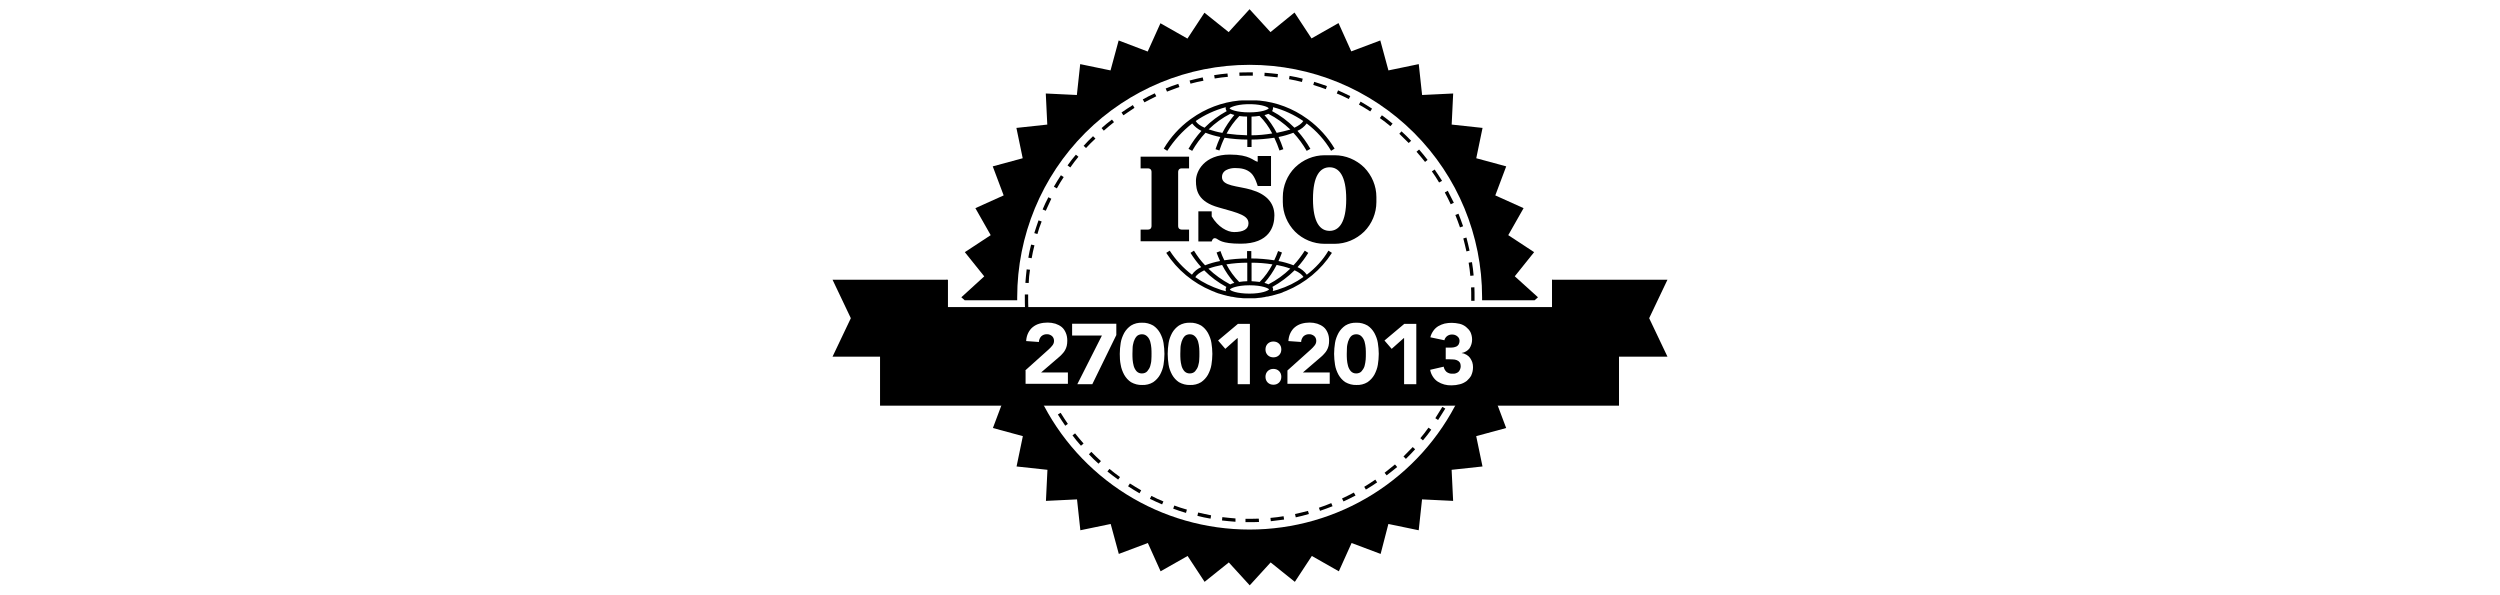
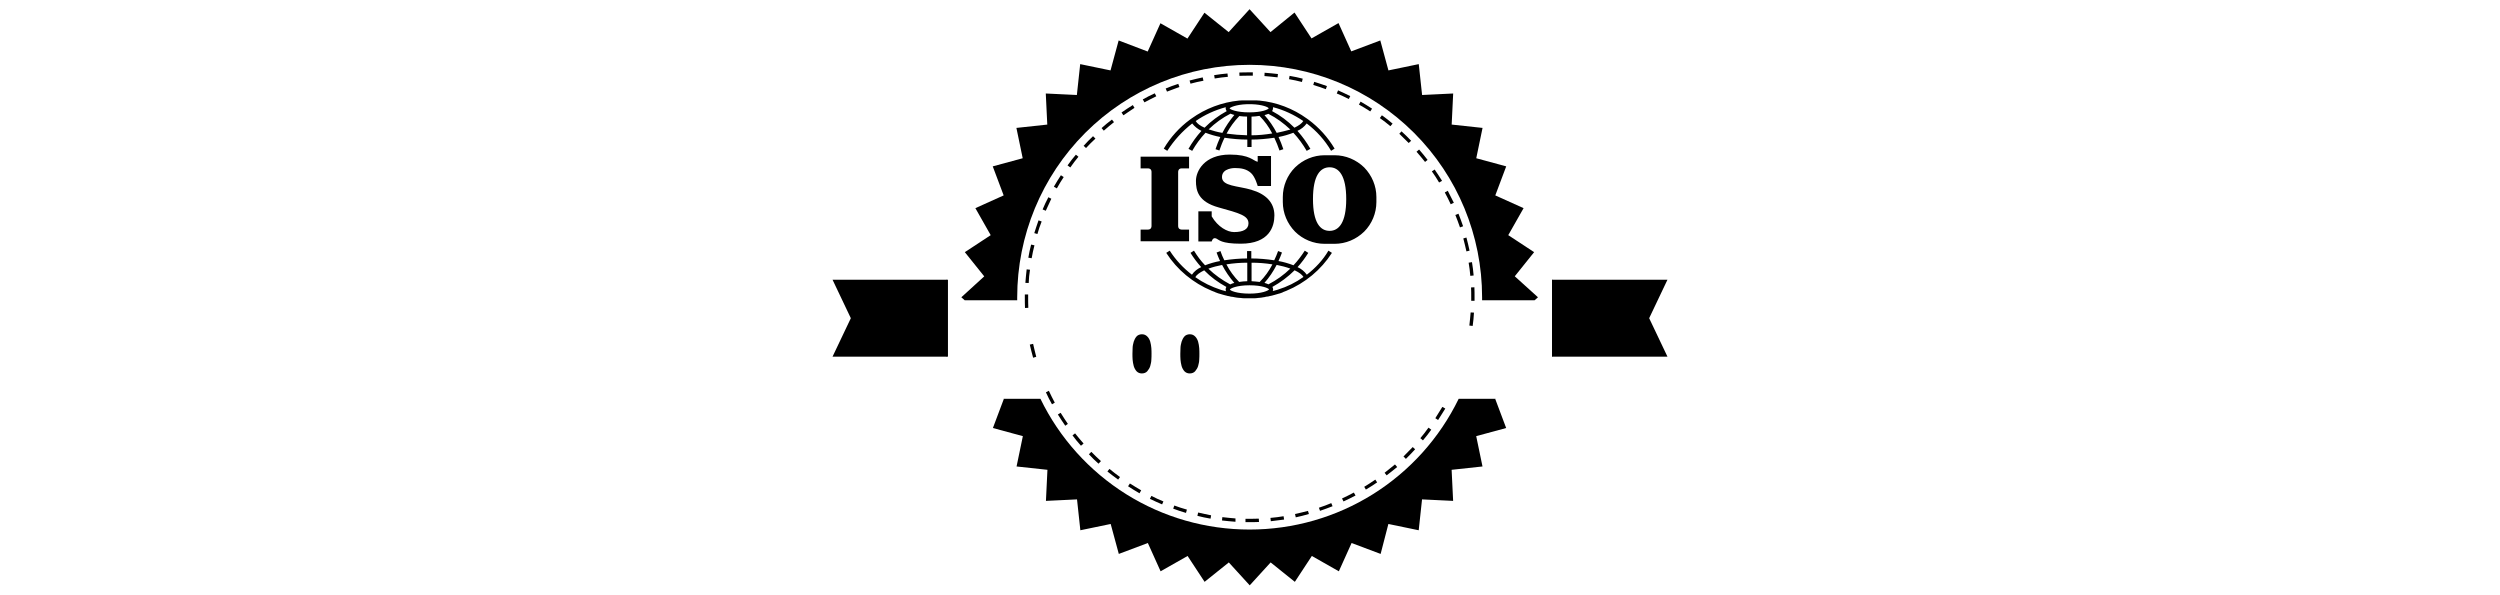
<svg xmlns="http://www.w3.org/2000/svg" id="layer" viewBox="0 0 600.03 142.7">
  <defs>
    <style>.cls-1{stroke-width:0px;}</style>
  </defs>
  <path class="cls-1" d="m299.95,125.32h-1.02v-.8c1.07,0,2.13,0,3.2-.04l.04.8c-.75.04-1.46.04-2.22.04Zm-3.42-.09c-1.07-.09-2.17-.18-3.24-.31l.09-.8c1.07.13,2.13.22,3.15.31v.8Zm8.48-.13l-.09-.8c1.07-.09,2.13-.22,3.15-.4l.13.8c-1.07.13-2.13.27-3.2.4h0Zm-14.47-.62c-1.07-.18-2.13-.4-3.15-.67l.18-.8c1.02.27,2.09.44,3.11.67l-.13.8Zm20.46-.31l-.18-.8c1.02-.22,2.09-.49,3.11-.75l.22.75c-1.07.31-2.13.58-3.15.8h0Zm-26.36-1.07c-1.02-.31-2.09-.62-3.06-1.02l.27-.75c.98.36,2,.71,3.02.98l-.22.8Zm32.18-.49l-.27-.75c1.02-.31,2-.71,2.97-1.11l.31.75c-.98.4-2,.75-3.02,1.11h0Zm-37.9-1.55c-.98-.4-2-.89-2.93-1.33l.36-.71c.93.49,1.91.93,2.88,1.33l-.31.71Zm43.54-.71l-.36-.71c.98-.44,1.91-.93,2.84-1.42l.4.71c-.93.49-1.91.98-2.88,1.42h0Zm-48.96-1.95c-.93-.53-1.86-1.11-2.75-1.69l.44-.67c.89.58,1.82,1.11,2.71,1.64l-.4.71Zm54.33-.89l-.4-.67c.89-.53,1.82-1.15,2.66-1.73l.44.67c-.89.62-1.82,1.2-2.71,1.73h0Zm-59.47-2.4c-.89-.62-1.73-1.29-2.57-1.95l.49-.62c.8.67,1.69,1.33,2.53,1.95l-.44.62Zm64.45-1.02l-.49-.62c.84-.67,1.69-1.33,2.49-2l.53.62c-.84.67-1.69,1.38-2.53,2h0Zm-69.15-2.8c-.8-.71-1.6-1.46-2.31-2.26l.58-.58c.75.75,1.51,1.51,2.31,2.22l-.58.62Zm73.77-1.15l-.58-.58c.75-.75,1.51-1.51,2.22-2.26l.58.53c-.71.8-1.46,1.55-2.22,2.31h0Zm-77.98-3.15c-.71-.8-1.42-1.64-2.04-2.49l.62-.49c.67.84,1.33,1.64,2.04,2.44l-.62.53Zm82.07-1.29l-.62-.53c.67-.8,1.33-1.64,1.95-2.53l.67.49c-.62.89-1.29,1.73-2,2.57h0Zm-85.84-3.51c-.62-.89-1.2-1.78-1.78-2.71l.67-.4c.53.89,1.15,1.78,1.73,2.66l-.62.44Zm89.48-1.38l-.67-.44c.58-.89,1.15-1.82,1.69-2.71l.71.4c-.58.93-1.15,1.86-1.73,2.75h0Zm-92.67-3.77c-.53-.93-1.02-1.91-1.46-2.88l.71-.36c.44.98.93,1.91,1.42,2.84l-.67.4Zm-4.53-11.18c-.31-1.02-.53-2.09-.8-3.15l.8-.18c.22,1.02.49,2.09.75,3.11l-.75.22Zm105.5-7.63l-.8-.09c.13-1.07.22-2.13.31-3.15l.8.04c-.04,1.07-.18,2.13-.31,3.2h0Zm-107.45-4.31c-.04-.84-.04-1.73-.04-2.57v-.67h.8v.67c0,.84,0,1.69.04,2.53l-.8.04Zm107.9-1.73h-.8v-.89c0-.75,0-1.55-.04-2.31l.8-.04c.04.75.04,1.55.04,2.35v.89h0Zm-107.01-4.26l-.8-.04c.09-1.07.18-2.17.31-3.24l.8.09c-.18,1.07-.27,2.13-.31,3.2h0Zm105.99-1.73c-.09-1.07-.22-2.13-.4-3.15l.8-.13c.18,1.07.31,2.13.4,3.2l-.8.09Zm-105.28-4.22l-.8-.13c.18-1.07.4-2.13.67-3.15l.8.18c-.27,1.02-.49,2.09-.67,3.11Zm104.35-1.64c-.22-1.02-.49-2.09-.75-3.11l.75-.22c.27,1.02.53,2.09.75,3.15l-.75.18Zm-102.97-4.17l-.75-.22c.31-1.02.67-2.04,1.02-3.06l.75.27c-.4,1.02-.75,2-1.02,3.02Zm101.42-1.6c-.36-1.02-.71-2-1.11-2.97l.75-.31c.4.98.75,2,1.11,3.02l-.75.27Zm-99.42-3.99l-.75-.31c.4-.98.89-2,1.38-2.93l.71.36c-.44.93-.89,1.91-1.33,2.88h0Zm97.2-1.55c-.44-.98-.93-1.91-1.42-2.84l.71-.4c.49.93.98,1.91,1.46,2.88l-.75.36Zm-94.54-3.82l-.71-.4c.53-.93,1.11-1.86,1.69-2.75l.67.44c-.58.84-1.11,1.78-1.64,2.71h0Zm91.74-1.42c-.53-.89-1.11-1.82-1.73-2.66l.67-.44c.62.89,1.2,1.78,1.78,2.71l-.71.4Zm-88.5-3.6l-.67-.49c.62-.89,1.29-1.73,2-2.57l.62.49c-.71.84-1.33,1.69-1.95,2.57h0Zm85.13-1.33c-.67-.84-1.33-1.64-2.04-2.44l.62-.53c.71.8,1.38,1.64,2.04,2.49l-.62.49Zm-81.36-3.33l-.58-.53c.71-.8,1.46-1.55,2.26-2.31l.58.58c-.8.71-1.55,1.51-2.26,2.26Zm77.45-1.2c-.75-.75-1.51-1.51-2.26-2.22l.53-.58c.8.71,1.55,1.46,2.31,2.26l-.58.53Zm-73.19-2.97l-.53-.62c.8-.71,1.64-1.42,2.49-2.04l.49.62c-.84.67-1.64,1.33-2.44,2.04Zm68.79-1.07c-.8-.67-1.64-1.33-2.53-1.95l.49-.67c.89.62,1.73,1.29,2.57,2l-.53.62Zm-64.09-2.62l-.44-.67c.89-.62,1.78-1.2,2.71-1.78l.4.67c-.89.58-1.82,1.2-2.66,1.78Zm59.25-.93c-.89-.58-1.82-1.15-2.71-1.64l.4-.71c.93.53,1.86,1.11,2.75,1.69l-.44.67Zm-54.19-2.17l-.4-.71c.93-.53,1.91-1.02,2.88-1.46l.36.71c-.93.49-1.91.93-2.84,1.46h0Zm49.04-.8c-.93-.49-1.91-.93-2.88-1.33l.31-.75c.98.44,1.95.89,2.93,1.38l-.36.71Zm-43.63-1.78l-.31-.75c.98-.4,2-.8,3.02-1.11l.27.75c-.98.36-2,.75-2.97,1.11h0Zm38.13-.58c-.98-.36-2-.71-3.02-1.02l.22-.75c1.02.31,2.04.67,3.06,1.02l-.27.75Zm-32.49-1.33l-.22-.75c1.02-.27,2.09-.53,3.15-.75l.18.8c-1.07.18-2.09.44-3.11.71h0Zm26.76-.4c-1.02-.27-2.09-.49-3.11-.67l.13-.8c1.07.18,2.13.4,3.15.67l-.18.8Zm-20.95-.84l-.13-.8c1.07-.18,2.13-.31,3.2-.4l.09.8c-1.02.09-2.09.22-3.15.4h0Zm15.09-.27c-1.07-.13-2.13-.22-3.15-.31l.04-.8c1.07.09,2.17.18,3.2.31l-.09.8Zm-9.14-.36l-.04-.8c.8-.04,1.64-.04,2.44-.04h.8v.8h-.8c-.8,0-1.6,0-2.4.04h0Z" />
  <path class="cls-1" d="m273.76,40.41h1.82c.22,0,.4.09.58.22.13.13.22.36.22.58v13.09c0,.22-.09.4-.22.58-.13.13-.36.22-.58.22h-1.82v2.8h11.63v-2.8h-1.82c-.22,0-.4-.09-.58-.22-.13-.13-.22-.36-.22-.58v-13.09c0-.22.09-.4.22-.58.13-.13.36-.22.58-.22h1.82v-2.8h-11.63v2.8Zm46.56-3.15h-2.4c-2.66,0-5.19,1.07-7.1,2.93-1.86,1.86-2.93,4.44-2.93,7.1v1.2c0,2.66,1.07,5.19,2.93,7.1,1.86,1.86,4.44,2.93,7.1,2.93h2.4c2.66,0,5.19-1.07,7.1-2.93,1.86-1.86,2.93-4.44,2.93-7.1v-1.2c0-2.66-1.07-5.19-2.93-7.1-1.91-1.86-4.44-2.93-7.1-2.93h0Zm-1.2,18.15c-2.22,0-3.99-1.91-3.99-7.63s1.78-7.63,3.99-7.63,3.99,1.95,3.99,7.63-1.78,7.63-3.99,7.63h0Zm-18.73-9.85c-3.33-.98-7.1-.84-7.1-3.06s3.11-2.17,3.11-2.17c1.6,0,2.84.27,3.86,1.2,1.02.93,1.6,3.11,1.6,3.11h3.2v-7.19h-3.2v1.38c-1.11-.22-1.82-1.73-6.7-1.73-6.12,0-8.12,3.99-8.12,6.3s.49,5.02,5.46,6.39c4.97,1.38,7.15,1.95,7.15,3.82,0,1.42-1.29,2.09-3.46,2.09-1.6,0-3.86-1.2-5.37-3.77v-1.2h-3.2v7.23h3.2s.22-1.11,1.11-.71c.62.27,1.11,1.24,5.86,1.24,6.88,0,8.08-4.13,8.08-6.79,0-3.15-2.13-5.15-5.46-6.12h0Z" />
  <path class="cls-1" d="m286.14,29.63c.58.75,1.38,1.38,2.22,1.78-1.2,1.33-2.22,2.75-3.11,4.31l.89.49c.89-1.55,1.95-3.02,3.2-4.35,1.15.44,2.35.8,3.55,1.02-.44.98-.84,1.95-1.15,2.93l.93.31c.36-1.07.75-2.09,1.24-3.06,1.82.27,3.64.44,5.46.44v1.78h1.02v-1.78c1.82,0,3.64-.18,5.46-.44.49,1.02.89,2.04,1.24,3.06l.93-.31c-.36-1.02-.71-2-1.15-2.93,1.2-.22,2.4-.58,3.55-1.02,1.24,1.33,2.31,2.8,3.2,4.35l.89-.49c-.89-1.55-1.91-2.97-3.11-4.31.89-.4,1.64-.98,2.22-1.78,2.35,1.78,4.35,3.99,5.86,6.57l.84-.53c-1.6-2.71-3.77-5.1-6.3-6.97h0l-.31-.22c-3.37-2.44-7.32-3.95-11.5-4.35h-.13c-.22,0-.4-.04-.62-.04h-3.28c-.22,0-.4.04-.62.04h-.13c-4.13.4-8.12,1.91-11.5,4.35l-.31.22h0c-2.53,1.86-4.7,4.26-6.3,6.97l.84.53c1.64-2.53,3.64-4.75,5.99-6.57h0Zm7.23,2.26c-1.11-.18-2.22-.49-3.28-.84,1.55-1.51,3.33-2.8,5.24-3.77.31.13.62.22.93.31-1.11,1.33-2.09,2.75-2.88,4.31h0Zm5.99.58c-1.64-.04-3.33-.18-4.97-.4.8-1.55,1.86-2.97,3.06-4.22.62.09,1.24.13,1.86.13v4.48h.04Zm1.02,0v-4.48c.62,0,1.24-.09,1.91-.18,1.24,1.24,2.26,2.66,3.06,4.22-1.64.27-3.33.44-4.97.44h0Zm6.04-.58c-.8-1.55-1.78-2.97-2.93-4.26.31-.09.62-.18.93-.31,1.95.98,3.68,2.26,5.28,3.77-1.11.31-2.22.58-3.28.8h0Zm-.89-6.17c2.62.67,5.06,1.82,7.28,3.33-.36.58-1.11,1.11-2.13,1.6-1.6-1.6-3.37-2.93-5.37-3.99.13-.18.22-.4.22-.62.04-.13,0-.22,0-.31h0Zm-6.3-.71h1.24c2.57.09,3.91.71,4.04.98-.13.31-1.69.98-4.7.98s-4.62-.71-4.7-.98c.18-.22,1.51-.89,4.13-.98h0Zm-5.02.71c-.04.09-.04.18-.04.27,0,.22.09.49.27.67-1.95,1.07-3.77,2.4-5.33,3.99-1.02-.44-1.78-.98-2.13-1.6,2.17-1.51,4.62-2.62,7.23-3.33h0Zm19.44,40.21c-.58-.8-1.33-1.42-2.22-1.82.98-1.07,1.82-2.22,2.57-3.42l-.84-.53c-.8,1.24-1.69,2.44-2.71,3.51-1.15-.44-2.35-.8-3.6-1.02.31-.67.58-1.33.84-2.04l-.93-.36c-.27.75-.58,1.51-.93,2.22-1.82-.27-3.64-.44-5.5-.44v-1.78h-1.02v1.78c-1.82,0-3.68.18-5.46.44-.36-.71-.67-1.46-.93-2.22l-.93.36c.27.71.53,1.38.84,2.04-1.24.22-2.44.58-3.6,1.02-1.02-1.07-1.91-2.26-2.66-3.51l-.84.53c.75,1.2,1.6,2.35,2.57,3.42-.89.4-1.69,1.02-2.22,1.82-2.09-1.6-3.91-3.55-5.33-5.77l-.84.53c2.62,4.08,6.44,7.23,10.92,9.1h0c.27.09.53.22.8.31,0,0,.04,0,.04.04.27.09.58.22.84.31h.04c.27.09.49.13.75.22.09.04.22.04.31.09.18.04.31.09.49.13.13.04.27.04.36.09.13.04.31.09.44.09.13.04.27.04.36.09.22.04.4.09.62.09.13.04.31.04.44.09.18.04.36.04.53.09.13,0,.22.04.36.04.18,0,.36.04.49.04s.22,0,.36.04c.18,0,.36.04.58.04h2.31c.18,0,.36,0,.58-.04.13,0,.22,0,.36-.04.18,0,.36-.04.49-.04s.22-.04.36-.04c.18-.04.36-.04.53-.09.13,0,.31-.04.44-.09.22-.04.4-.09.62-.09.13-.04.27-.04.36-.09.13-.04.31-.04.44-.09.13-.04.27-.04.36-.09.18-.04.31-.09.49-.13.09-.04.22-.04.31-.09.27-.09.49-.13.75-.22h.04c.27-.09.58-.18.84-.31,0,0,.04,0,.04-.04.27-.09.53-.22.8-.31h0c4.48-1.86,8.3-5.02,10.92-9.1l-.84-.53c-1.29,2.22-3.11,4.17-5.19,5.77h0Zm-13.27-2.88c1.69,0,3.37.13,5.02.4-.8,1.55-1.82,2.97-3.06,4.22-.67-.09-1.33-.13-1.95-.18v-4.44Zm-1.02,0v4.44c-.67,0-1.29.09-1.95.18-1.2-1.24-2.26-2.66-3.06-4.22,1.69-.27,3.37-.4,5.02-.4h0Zm-5.1,6.84c-.09,0-.13-.04-.22-.04-.09-.04-.22-.04-.31-.09-.18-.04-.31-.09-.49-.13-.09-.04-.18-.04-.27-.09-2.17-.71-4.22-1.69-6.08-3.02.31-.58,1.07-1.11,2.13-1.64,1.55,1.6,3.37,2.93,5.33,3.99-.13.18-.18.36-.18.58,0,.18.04.31.09.44h0Zm-4.22-5.41c1.07-.4,2.17-.67,3.28-.89.8,1.55,1.78,2.97,2.93,4.31-.36.09-.67.18-.98.36-1.91-1.02-3.68-2.26-5.24-3.77Zm9.85,5.99c-3.06,0-4.62-.71-4.7-.98.09-.27,1.64-1.02,4.7-1.02s4.53.71,4.7.98c-.18.31-1.73,1.02-4.7,1.02h0Zm4.57-2.22c-.31-.13-.62-.27-.98-.36,1.15-1.29,2.13-2.75,2.93-4.31,1.11.22,2.22.49,3.28.89-1.55,1.51-3.28,2.75-5.24,3.77h0Zm2.31,1.24c-.09.04-.18.04-.27.09-.18.04-.31.09-.49.13-.09.04-.22.04-.31.09-.09,0-.13.04-.22.04.04-.13.09-.27.09-.4,0-.22-.09-.4-.18-.58,1.95-1.07,3.77-2.44,5.33-3.99,1.07.49,1.82,1.07,2.13,1.6-1.86,1.33-3.91,2.35-6.08,3.02h0Z" />
  <path class="cls-1" d="m227.47,85.6h-27.65l4.39-9.23-4.39-9.23h27.7v18.46h-.04Z" />
  <path class="cls-1" d="m372.51,85.6h27.7l-4.39-9.23,4.39-9.23h-27.7v18.46h0Z" />
  <path class="cls-1" d="m372.51,67.13l16.07,6.57-16.07,11.89v-18.46Z" />
  <path class="cls-1" d="m227.29,67.13l-16.07,6.57,16.07,11.89v-18.46Z" />
  <path class="cls-1" d="m363.55,66.33l4.66-5.81-6.21-4.08,3.68-6.48-6.79-3.06,2.62-6.97-7.19-1.95,1.51-7.28-7.41-.8.36-7.46-7.46.36-.8-7.41-7.28,1.51-1.95-7.19-6.97,2.62-3.06-6.79-6.48,3.68-4.08-6.21-5.77,4.7-5.02-5.5-5.02,5.5-5.81-4.66-4.08,6.21-6.48-3.68-3.06,6.79-6.97-2.66-1.95,7.19-7.28-1.51-.8,7.41-7.46-.36.36,7.46-7.41.8,1.51,7.28-7.19,1.95,2.62,6.97-6.79,3.06,3.68,6.48-6.21,4.08,4.66,5.81-5.5,5.02.8.71h12.61v-.71c0-14.78,5.86-28.98,16.33-39.46,10.47-10.47,24.63-16.33,39.46-16.33s28.98,5.86,39.46,16.33c10.47,10.47,16.33,24.63,16.33,39.46v.71h12.61l.8-.71-5.55-5.02Zm-4.66,29.43l.09-.04h-8.88c-4.57,9.41-11.72,17.35-20.59,22.9s-19.13,8.48-29.6,8.48-20.73-2.93-29.6-8.48-16.02-13.49-20.59-22.9h-8.88l.09.04-2.62,6.97,7.19,1.95-1.51,7.28,7.41.8-.36,7.46,7.46-.36.8,7.41,7.28-1.51,1.95,7.19,6.97-2.62,3.06,6.79,6.48-3.68,4.08,6.21,5.81-4.66,5.02,5.5,5.02-5.5,5.81,4.66,4.08-6.21,6.48,3.68,3.06-6.79,6.97,2.62,1.86-7.19,7.28,1.51.8-7.41,7.46.36-.36-7.46,7.41-.8-1.51-7.28,7.19-1.95-2.62-6.97Z" />
  <path class="cls-1" d="m276.07,82c-.13-.44-.35-.89-.71-1.24-.18-.18-.36-.31-.58-.4-.22-.09-.44-.13-.71-.13-.22,0-.49.04-.71.13-.22.09-.44.22-.58.4-.31.36-.53.8-.67,1.24-.13.49-.27,1.02-.27,1.55-.04.58-.04,1.02-.04,1.38,0,.4,0,.84.04,1.38.04.53.13,1.02.27,1.55.13.44.36.89.67,1.24.18.18.36.31.58.4.22.09.44.13.71.13.22,0,.49-.04.71-.13.22-.09.44-.22.58-.4.31-.36.58-.8.71-1.24.13-.49.27-1.02.27-1.55.04-.53.04-.98.04-1.38s0-.84-.04-1.38-.13-1.02-.27-1.55Z" />
  <path class="cls-1" d="m287.56,82c-.13-.44-.36-.89-.71-1.24-.18-.18-.36-.31-.58-.4-.22-.09-.44-.13-.71-.13-.22,0-.49.04-.71.13-.22.09-.44.22-.58.4-.31.36-.53.8-.67,1.24-.13.49-.27,1.02-.27,1.55-.04.58-.04,1.02-.04,1.38,0,.4,0,.84.04,1.38.04.53.13,1.02.27,1.55.13.44.36.89.67,1.24.18.18.36.31.58.4.22.09.44.13.71.13.22,0,.49-.04.71-.13.22-.09.44-.22.58-.4.31-.36.58-.8.71-1.24.13-.49.27-1.02.27-1.55.04-.53.04-.98.04-1.38s0-.84-.04-1.38-.13-1.02-.27-1.55Z" />
-   <path class="cls-1" d="m327.51,82c-.13-.44-.36-.89-.71-1.24-.18-.18-.35-.31-.58-.4-.22-.09-.44-.13-.71-.13-.22,0-.49.04-.71.13-.22.09-.44.22-.58.4-.31.36-.53.8-.67,1.24-.13.49-.27,1.02-.27,1.55-.04.58-.04,1.02-.04,1.38,0,.4,0,.84.04,1.38.04.53.13,1.02.27,1.55.13.44.36.89.67,1.24.18.18.35.31.58.4.22.09.44.13.71.13.22,0,.49-.04.71-.13.22-.09.44-.22.58-.4.31-.36.58-.8.71-1.24.13-.49.22-1.02.27-1.55.04-.53.04-.98.04-1.38s0-.84-.04-1.38c-.04-.53-.13-1.02-.27-1.55Z" />
-   <path class="cls-1" d="m211.22,73.7v23.66h177.36v-23.66h-177.36Zm45.05,18.42h-10.12v-3.2h-.09l5.64-5.06c.31-.27.58-.58.84-.89.27-.31.44-.71.44-1.15,0-.22-.04-.44-.13-.67-.09-.22-.22-.36-.4-.53-.36-.27-.8-.44-1.24-.4-.27,0-.49.04-.71.13-.22.09-.44.22-.62.4-.31.36-.53.84-.53,1.33l-3.06-.22c.04-.67.18-1.33.49-1.95.27-.53.62-1.02,1.07-1.38.49-.4,1.02-.67,1.6-.84.62-.18,1.29-.27,2-.27.62,0,1.24.09,1.86.27.53.18,1.07.44,1.51.8.44.36.75.84.98,1.38.27.62.36,1.24.36,1.91,0,.44-.04.84-.13,1.24-.09.36-.22.71-.4,1.02s-.35.58-.62.84c-.22.27-.49.53-.75.75l-4.39,3.77h6.44v2.71Zm11.67-11.72l-5.77,11.81h-3.6l5.9-11.67h-7.15v-2.84h10.61v2.71Zm11.32,7.15c-.13.84-.44,1.64-.84,2.4-.4.71-.98,1.33-1.64,1.78-.8.49-1.73.71-2.66.67-.93.04-1.86-.22-2.66-.67-.67-.44-1.24-1.07-1.64-1.78-.4-.75-.71-1.55-.84-2.4-.18-.84-.22-1.73-.22-2.62s.09-1.78.22-2.62c.13-.84.44-1.64.84-2.4.4-.71.98-1.33,1.64-1.78.8-.49,1.73-.71,2.66-.67.93-.04,1.86.22,2.66.67.67.44,1.24,1.07,1.64,1.78.4.75.71,1.55.84,2.4.13.89.22,1.73.22,2.62s-.09,1.78-.22,2.62Zm11.5,0c-.13.84-.44,1.64-.84,2.4-.4.71-.98,1.33-1.64,1.78-.8.49-1.73.71-2.66.67-.93.04-1.86-.22-2.66-.67-.67-.44-1.24-1.07-1.64-1.78-.4-.75-.71-1.55-.84-2.4-.13-.84-.22-1.73-.22-2.62s.09-1.78.22-2.62c.13-.84.44-1.64.84-2.4.4-.71.98-1.33,1.64-1.78.8-.49,1.73-.71,2.66-.67.93-.04,1.86.22,2.66.67.67.44,1.24,1.07,1.64,1.78.4.75.71,1.55.84,2.4.13.89.22,1.73.22,2.62s-.09,1.78-.22,2.62Zm9.23,4.66h-2.93v-11.05h-.09l-2.88,2.57-1.73-2,4.75-3.99h2.88v14.47Zm7.41-1.02c-.09.22-.22.44-.4.62s-.4.31-.62.4-.49.13-.75.13-.49-.04-.75-.13c-.22-.09-.44-.22-.62-.4-.18-.18-.31-.4-.4-.62-.09-.27-.13-.49-.13-.75s.04-.49.13-.75c.09-.22.22-.44.4-.62.18-.18.4-.31.62-.4s.49-.13.75-.13.49.04.75.13c.22.09.44.22.62.4.18.18.31.4.4.62.09.22.13.49.13.75s-.04.49-.13.75Zm0-6.57c-.09.22-.22.44-.4.62s-.4.31-.62.4c-.22.09-.49.13-.75.13s-.49-.04-.75-.13c-.22-.09-.44-.22-.62-.4-.18-.18-.31-.4-.4-.62s-.13-.49-.13-.75.04-.49.13-.75c.09-.22.22-.44.4-.62.18-.18.4-.31.62-.4s.49-.13.75-.13.49.04.75.13c.22.09.44.22.62.4.18.18.31.4.4.62.09.22.13.49.13.75s-.04.49-.13.75Zm11.72,7.5h-10.12v-3.2l5.64-5.06c.31-.27.58-.58.84-.89.27-.31.44-.71.44-1.15,0-.22-.04-.44-.13-.67-.09-.22-.22-.36-.4-.53-.36-.27-.8-.44-1.24-.4-.27,0-.49.04-.71.13-.22.09-.44.22-.62.4-.31.36-.53.84-.53,1.33l-3.06-.22c.04-.67.18-1.33.49-1.95.27-.53.62-1.02,1.07-1.38.49-.4,1.02-.67,1.6-.84.62-.18,1.29-.27,1.95-.27.62,0,1.24.09,1.82.27.53.18,1.07.44,1.51.8.44.36.75.84.98,1.38.27.62.35,1.24.35,1.91,0,.44-.04.84-.13,1.24-.09.36-.22.71-.4,1.02-.18.31-.36.58-.62.84-.22.27-.49.53-.75.75l-4.39,3.77h6.44v2.71Zm11.58-4.57c-.13.84-.44,1.64-.84,2.4-.4.71-.98,1.33-1.64,1.78-.8.49-1.73.71-2.66.67-.93.04-1.86-.22-2.66-.67-.67-.44-1.24-1.07-1.64-1.78-.4-.75-.71-1.55-.84-2.4-.13-.84-.22-1.73-.22-2.62s.09-1.78.22-2.62c.13-.84.44-1.64.84-2.4.4-.71.98-1.33,1.64-1.78.8-.49,1.73-.71,2.66-.67.93-.04,1.86.22,2.66.67.67.44,1.24,1.07,1.64,1.78.4.75.71,1.55.84,2.4.13.89.22,1.73.22,2.62s-.09,1.78-.22,2.62Zm9.23,4.66h-2.93v-11.05h-.09l-2.89,2.57-1.73-2,4.75-3.99h2.89v14.47Zm13.23-2.17c-.27.53-.67.98-1.11,1.38-.49.36-1.07.67-1.64.8-.67.18-1.33.27-2,.27-1.2.04-2.35-.27-3.33-.89-.49-.31-.89-.75-1.2-1.24-.31-.49-.53-1.02-.62-1.6l3.24-.75c.09.49.31.89.67,1.24.4.31.93.49,1.46.44.27.04.53,0,.8-.09.27-.09.49-.22.67-.4.31-.36.49-.84.49-1.33,0-.36-.09-.67-.27-.93-.18-.22-.4-.4-.67-.49-.31-.13-.62-.18-.93-.18-.36,0-.67-.04-1.02-.04h-.71v-2.8h.98c.27,0,.58,0,.84-.04s.53-.13.75-.22c.22-.13.4-.27.53-.49.13-.27.22-.53.22-.84,0-.22-.04-.4-.13-.62-.09-.18-.22-.36-.4-.49-.36-.31-.8-.44-1.29-.44-.44,0-.84.13-1.2.4-.31.27-.53.58-.62.98l-3.37-.71c.13-.58.4-1.11.75-1.6.31-.44.71-.8,1.15-1.07.49-.27.98-.49,1.51-.62.58-.13,1.15-.18,1.73-.18.62,0,1.24.09,1.86.22.58.13,1.11.4,1.55.75.44.36.8.75,1.07,1.24.27.58.4,1.2.4,1.82,0,.75-.22,1.46-.62,2.09-.44.58-1.11.98-1.86,1.11v.04c.4.04.8.18,1.15.4.31.18.62.44.84.75.22.31.4.67.53,1.02.13.4.18.8.18,1.2,0,.67-.13,1.33-.4,1.91Z" />
</svg>